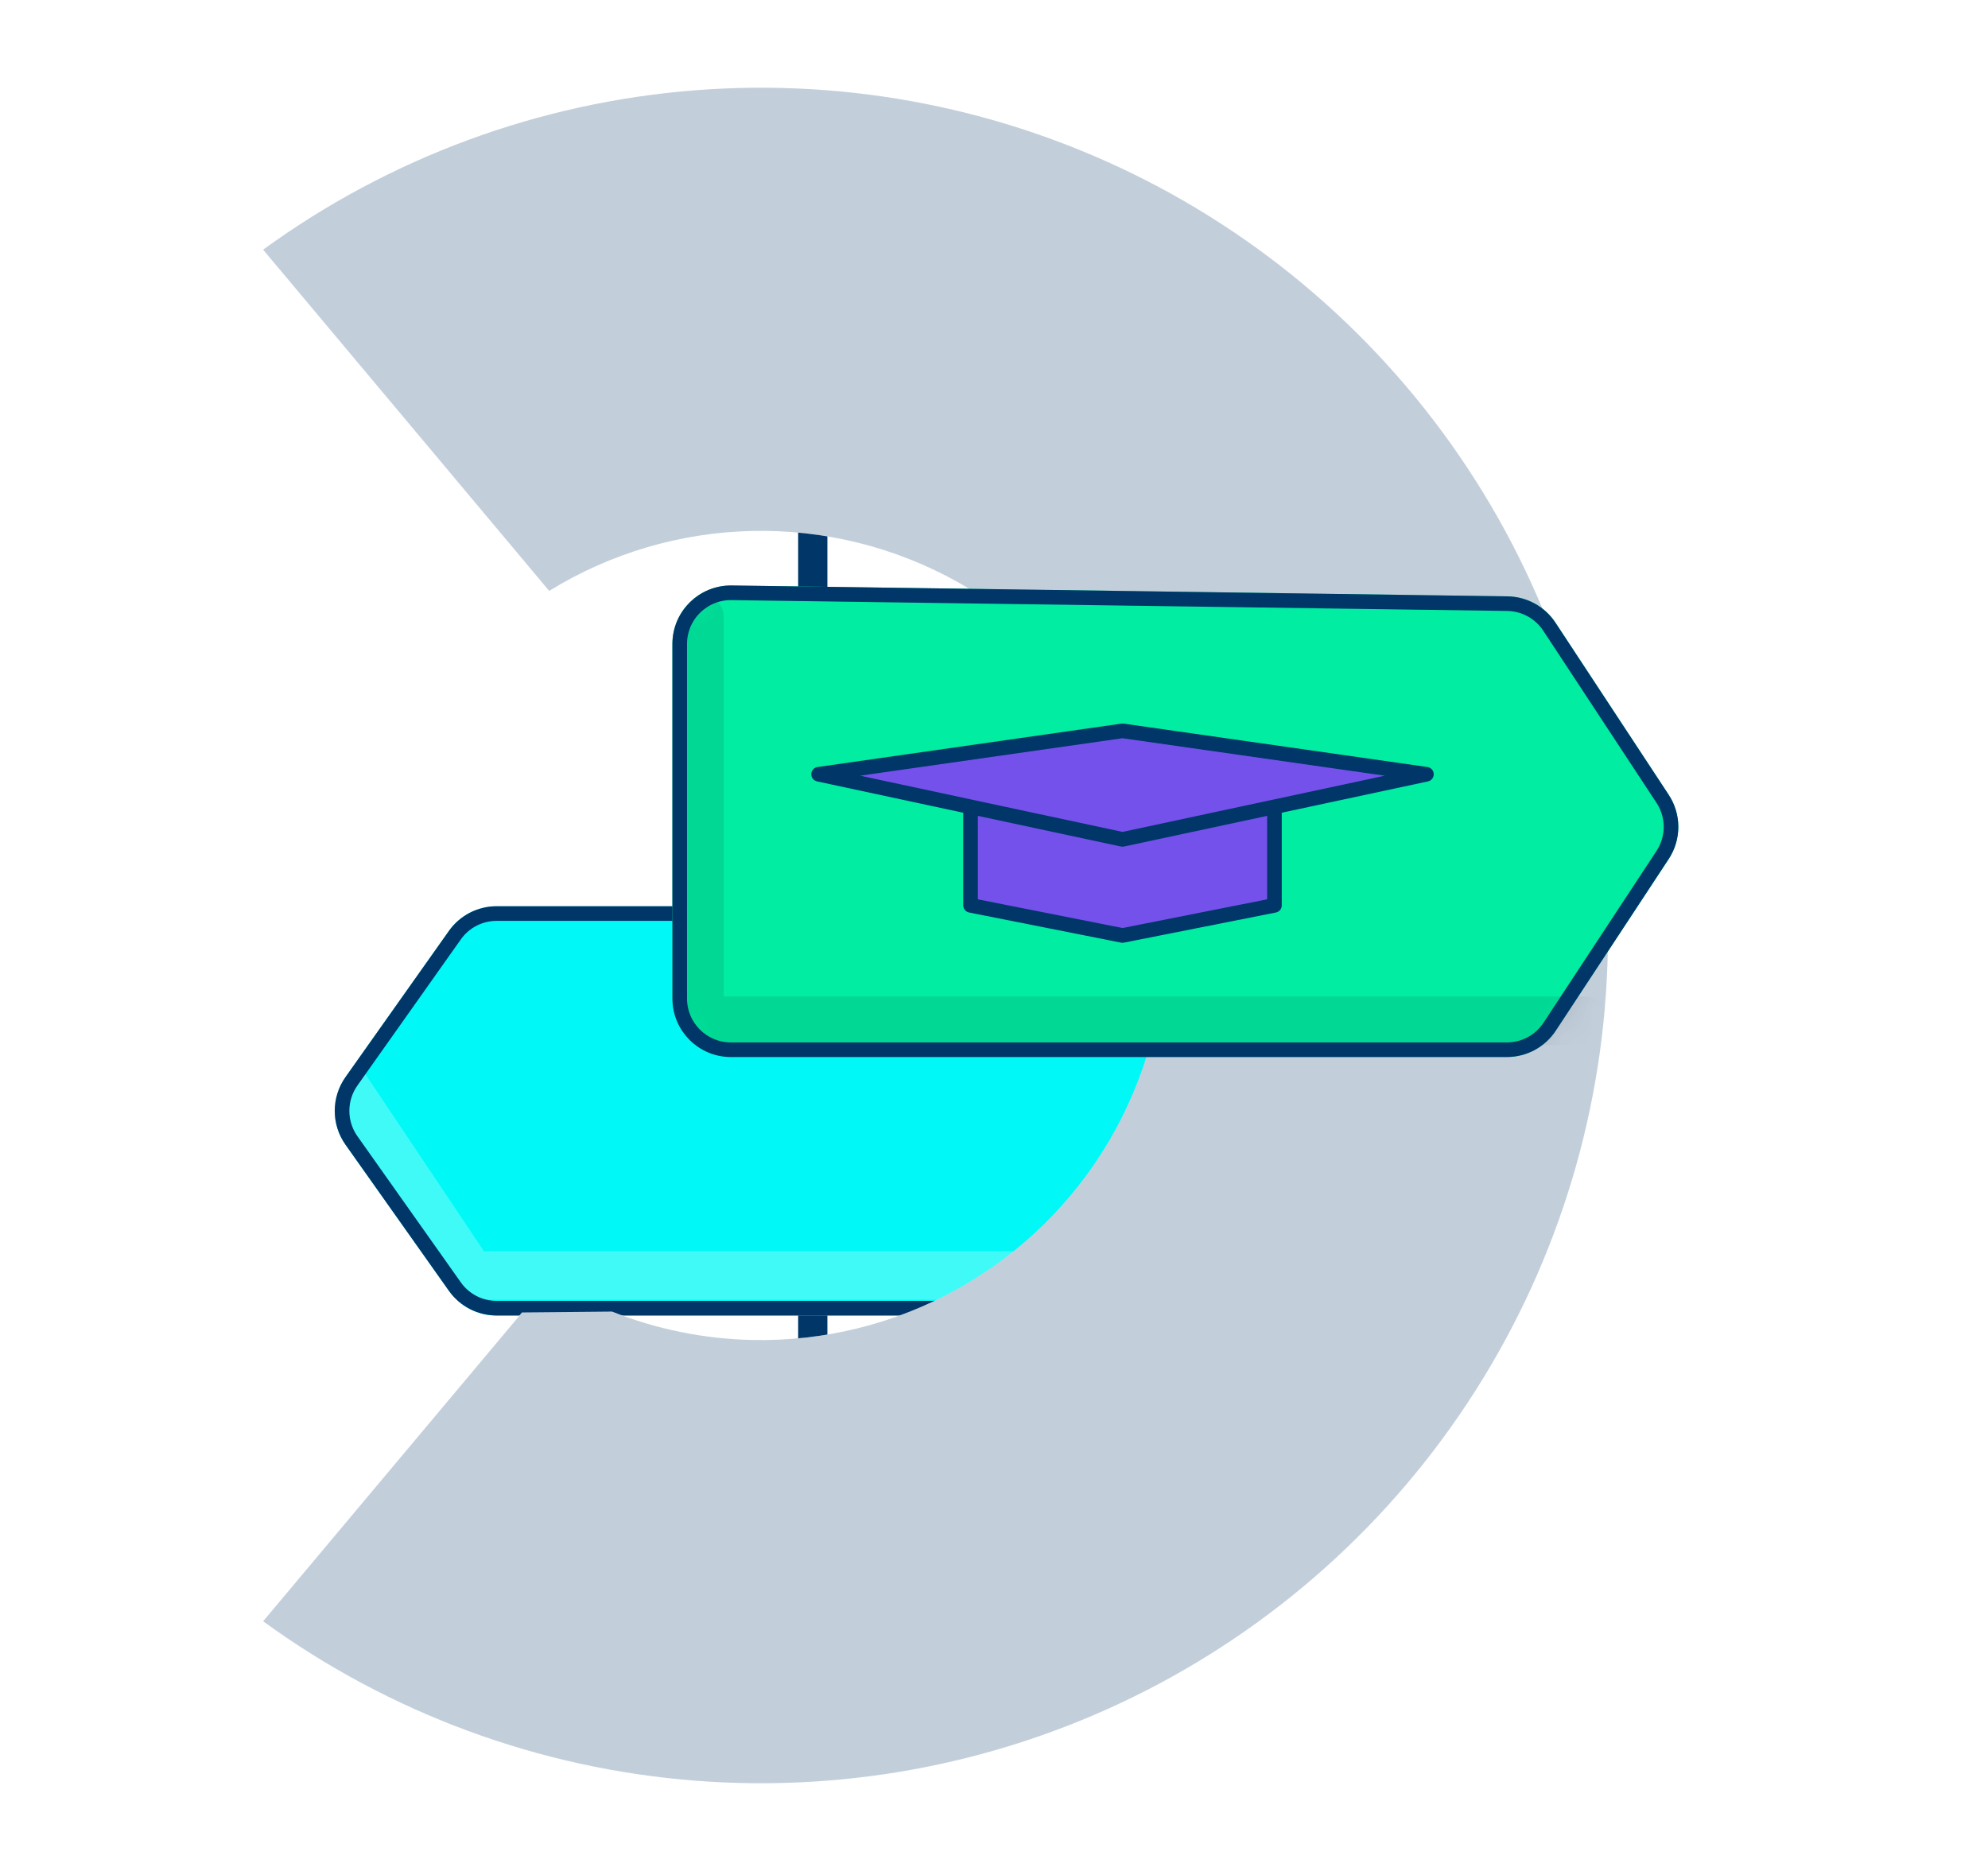
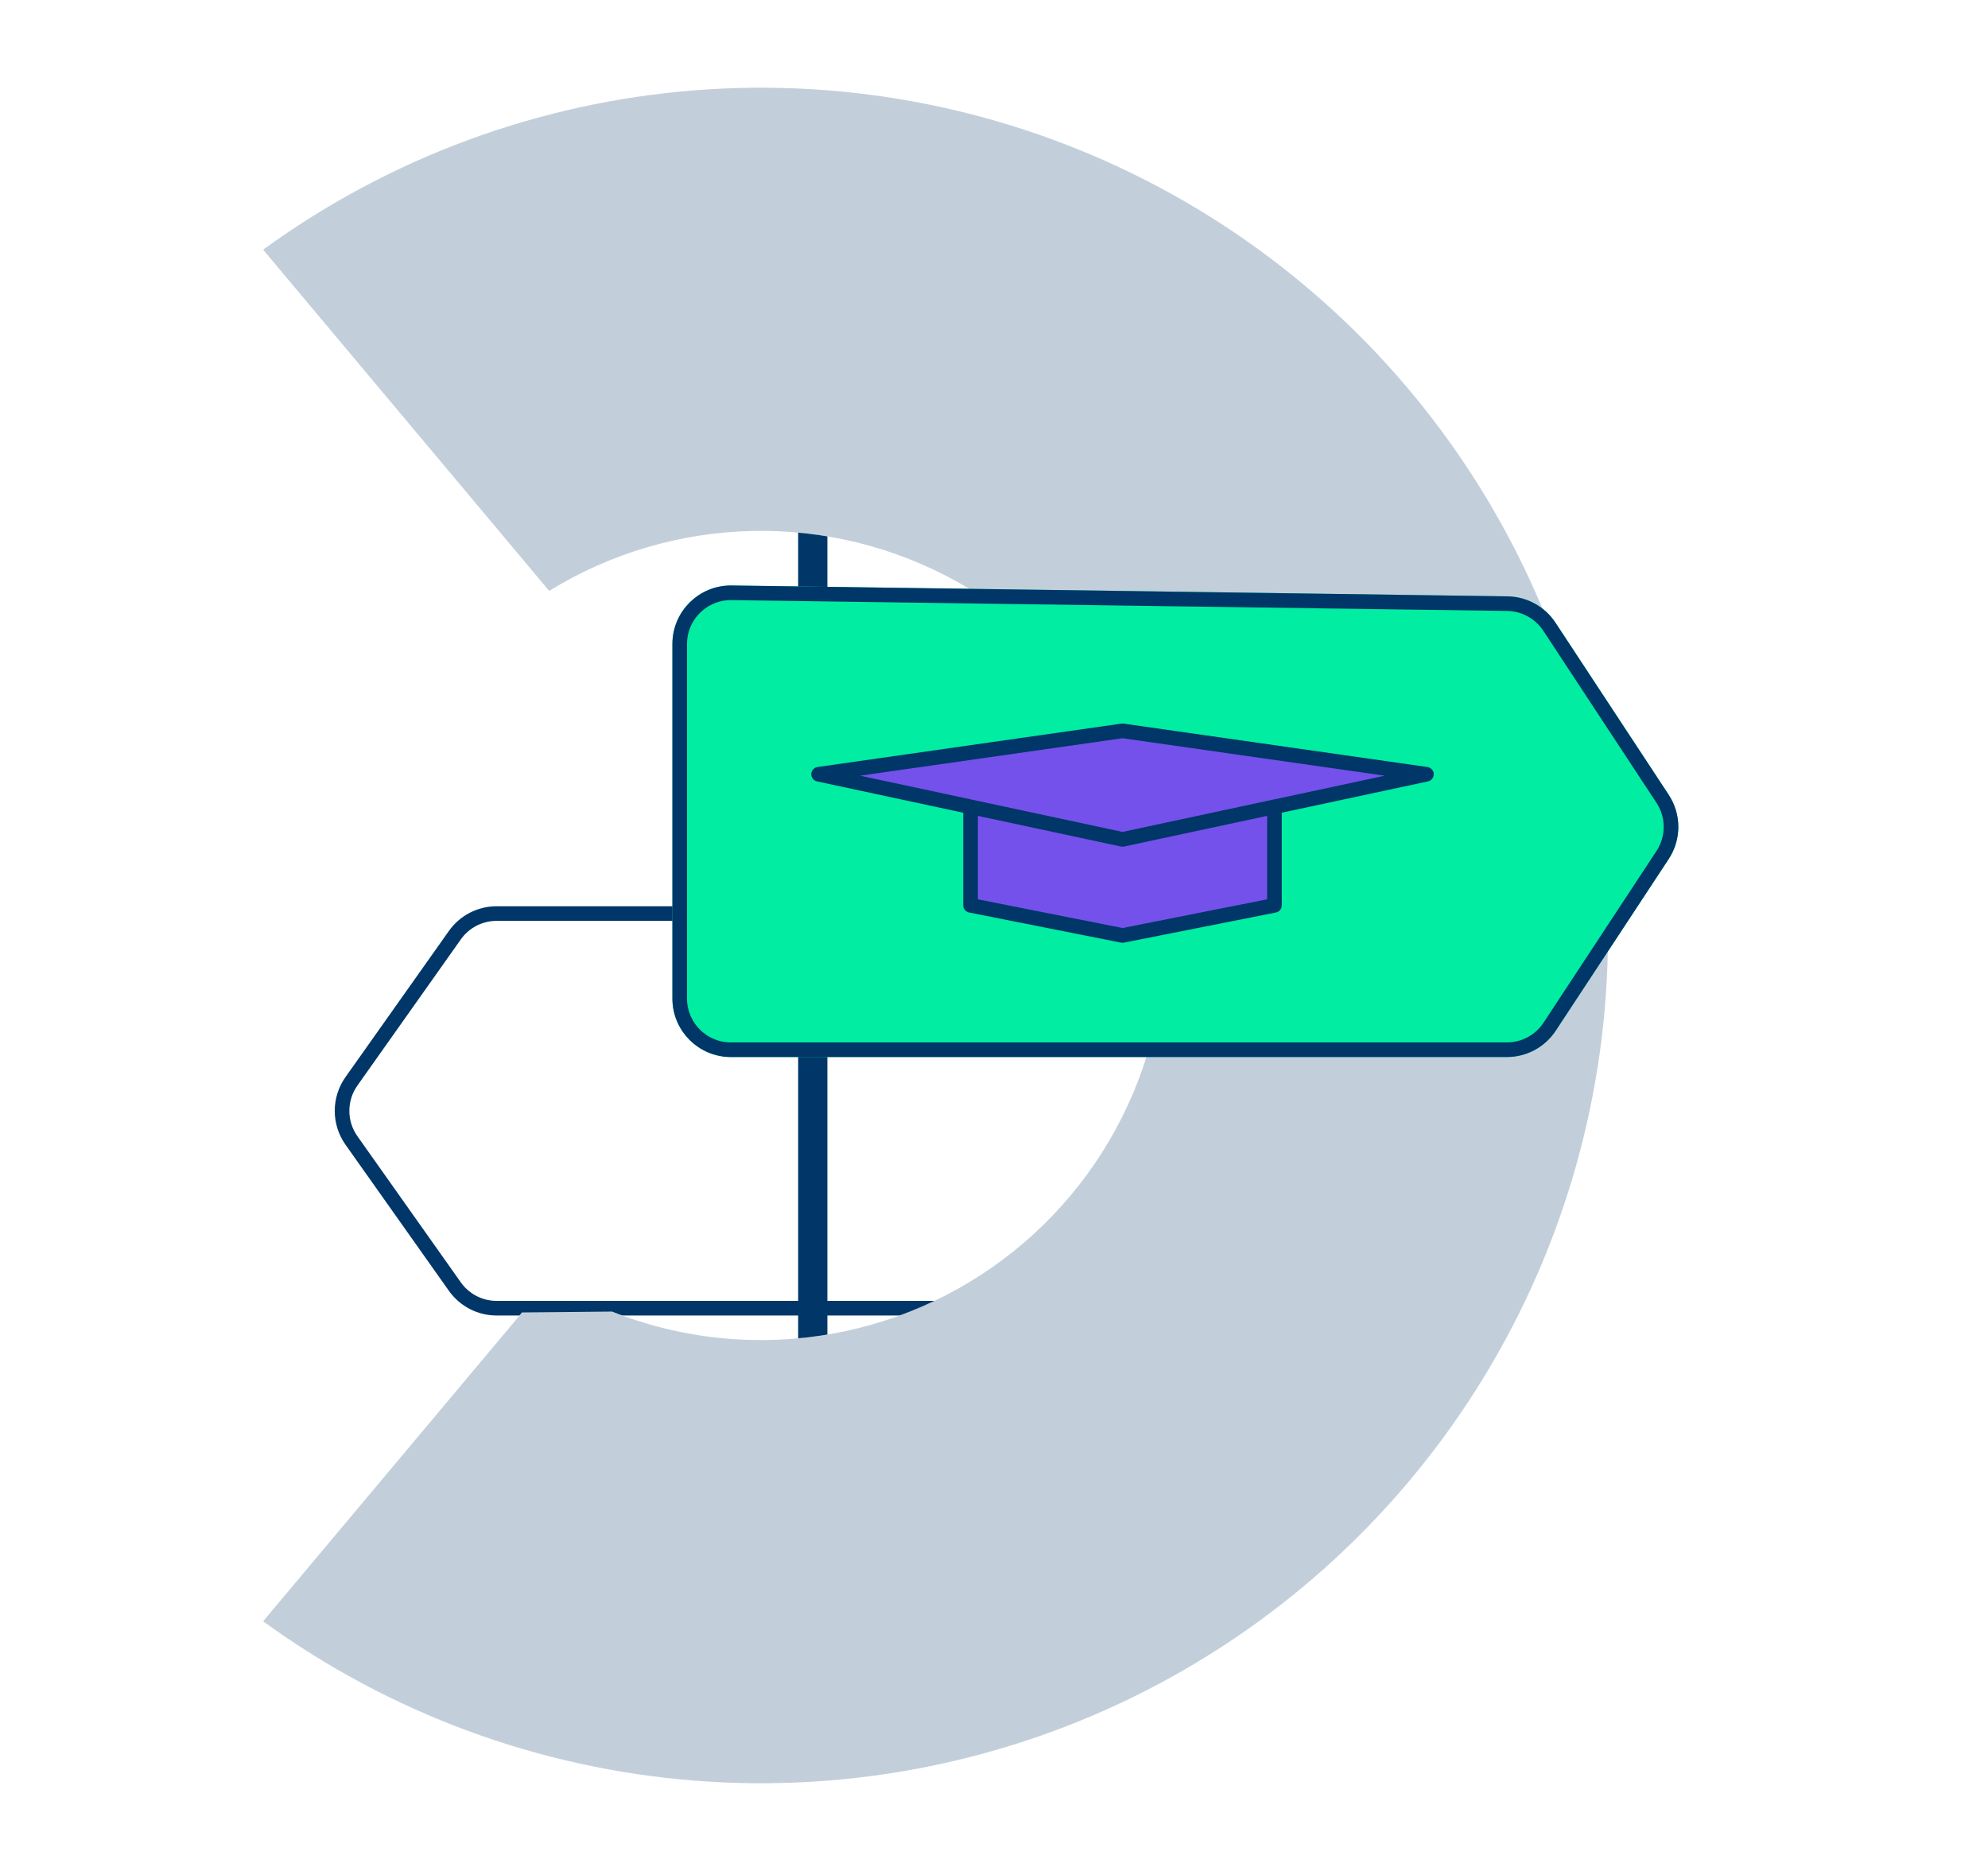
<svg xmlns="http://www.w3.org/2000/svg" width="68" height="64" viewBox="0 0 68 64" fill="none">
  <line x1="27.801" y1="56.302" x2="27.801" y2="7.828" stroke="#003668" />
-   <path d="M15.355 31.845C15.729 31.315 16.338 31 16.987 31H41C42.105 31 43 31.895 43 33V43C43 44.105 42.105 45 41 45H16.987C16.338 45 15.729 44.685 15.355 44.155L11.817 39.155C11.328 38.463 11.328 37.537 11.817 36.845L15.355 31.845Z" fill="#00F8F6" />
-   <path opacity="0.25" fill-rule="evenodd" clip-rule="evenodd" d="M12 36L11 37.5L15.594 44.459H15.8V44.46H44.387V42.802H16.556L12 36Z" fill="white" />
  <path d="M15.559 31.989C15.887 31.526 16.419 31.25 16.987 31.25H41C41.967 31.25 42.75 32.033 42.75 33V43C42.75 43.967 41.967 44.75 41 44.75H16.987C16.419 44.75 15.887 44.474 15.559 44.011L12.021 39.011C11.593 38.405 11.593 37.595 12.021 36.989L15.559 31.989Z" stroke="#003668" stroke-width="0.5" />
-   <path d="M55 32C55 31.999 55 31.997 55 31.996V32.004C55 32.003 55 32.001 55 32C54.999 37.348 53.521 42.592 50.73 47.151C47.938 51.712 43.941 55.411 39.18 57.84C34.419 60.268 29.081 61.331 23.755 60.91C18.428 60.49 13.322 58.603 9 55.459L17.856 44.895L20.938 44.867C22.461 45.472 24.087 45.803 25.738 45.837C28.197 45.889 30.625 45.283 32.772 44.082C34.919 42.881 36.707 41.128 37.951 39.004C39.196 36.88 39.852 34.462 39.852 32C39.852 29.538 39.196 27.12 37.951 24.996C36.707 22.872 34.919 21.119 32.772 19.918C30.625 18.717 28.197 18.111 25.738 18.163C23.28 18.214 20.879 18.922 18.785 20.213L9 8.541C13.322 5.396 18.428 3.51 23.755 3.09C29.081 2.669 34.419 3.732 39.18 6.16C43.941 8.589 47.938 12.288 50.73 16.849C53.521 21.408 54.999 26.652 55 32Z" fill="white" />
+   <path d="M55 32C55 31.999 55 31.997 55 31.996V32.004C55 32.003 55 32.001 55 32C54.999 37.348 53.521 42.592 50.73 47.151C47.938 51.712 43.941 55.411 39.18 57.84C34.419 60.268 29.081 61.331 23.755 60.91C18.428 60.49 13.322 58.603 9 55.459L17.856 44.895L20.938 44.867C22.461 45.472 24.087 45.803 25.738 45.837C28.197 45.889 30.625 45.283 32.772 44.082C34.919 42.881 36.707 41.128 37.951 39.004C39.196 36.88 39.852 34.462 39.852 32C39.852 29.538 39.196 27.12 37.951 24.996C36.707 22.872 34.919 21.119 32.772 19.918C30.625 18.717 28.197 18.111 25.738 18.163C23.28 18.214 20.879 18.922 18.785 20.213L9 8.541C13.322 5.396 18.428 3.51 23.755 3.09C29.081 2.669 34.419 3.732 39.18 6.16C43.941 8.589 47.938 12.288 50.73 16.849C53.521 21.408 54.999 26.652 55 32" fill="white" />
  <path d="M55 31.996C55 31.997 55 31.999 55 32C55 32.001 55 32.003 55 32.004V31.996Z" fill="white" />
  <g opacity="0.24">
    <path d="M55 32C55 31.999 55 31.997 55 31.996V32.004C55 32.003 55 32.001 55 32C54.999 37.348 53.521 42.592 50.73 47.151C47.938 51.712 43.941 55.411 39.18 57.84C34.419 60.268 29.081 61.331 23.755 60.91C18.428 60.49 13.322 58.603 9 55.459L17.883 44.868H20.94C22.463 45.472 24.088 45.803 25.738 45.837C28.197 45.889 30.625 45.283 32.772 44.082C34.919 42.881 36.707 41.128 37.951 39.004C39.196 36.88 39.852 34.462 39.852 32C39.852 29.538 39.196 27.12 37.951 24.996C36.707 22.872 34.919 21.119 32.772 19.918C30.625 18.717 28.197 18.111 25.738 18.163C23.28 18.214 20.879 18.922 18.785 20.213L9 8.541C13.322 5.396 18.428 3.51 23.755 3.09C29.081 2.669 34.419 3.732 39.18 6.16C43.941 8.589 47.938 12.288 50.73 16.849C53.521 21.408 54.999 26.652 55 32Z" fill="#003668" />
-     <path d="M55 31.996C55 31.997 55 31.999 55 32C55 32.001 55 32.003 55 32.004V31.996Z" fill="#003668" />
  </g>
  <g filter="url(#filter0_d)">
    <path d="M13 12.028C13 10.913 13.913 10.013 15.028 10.028L41.562 10.399C42.226 10.409 42.841 10.746 43.205 11.3L47.078 17.187C47.517 17.854 47.517 18.718 47.078 19.385L43.215 25.257C42.845 25.819 42.218 26.158 41.544 26.158H15C13.895 26.158 13 25.262 13 24.158V12.028Z" fill="#00EDA2" />
    <mask id="mask0" mask-type="alpha" maskUnits="userSpaceOnUse" x="13" y="10" width="35" height="17">
-       <path d="M13 12.028C13 10.913 13.913 10.013 15.028 10.028L41.562 10.399C42.226 10.409 42.841 10.746 43.205 11.3L47.078 17.187C47.517 17.854 47.517 18.718 47.078 19.385L43.215 25.257C42.845 25.819 42.218 26.158 41.544 26.158H15C13.895 26.158 13 25.262 13 24.158V12.028Z" fill="#00EDA2" />
-     </mask>
+       </mask>
    <g mask="url(#mask0)">
      <path opacity="0.1" fill-rule="evenodd" clip-rule="evenodd" d="M14.085 10.415C13.715 10.415 13.415 10.715 13.415 11.085V24.916V25.074C13.415 25.444 13.715 25.744 14.085 25.744C14.111 25.744 14.136 25.743 14.161 25.74C14.188 25.743 14.216 25.744 14.244 25.744H44.191C44.496 25.744 44.776 25.577 44.921 25.309C45.218 24.757 44.818 24.087 44.191 24.087H14.755V11.085C14.755 10.715 14.455 10.415 14.085 10.415Z" fill="black" fill-opacity="0.92" />
    </g>
    <path d="M13.25 12.028C13.25 11.052 14.049 10.265 15.024 10.278L41.559 10.649C42.139 10.658 42.678 10.953 42.997 11.438L46.869 17.324C47.254 17.908 47.254 18.664 46.869 19.248L43.006 25.12C42.683 25.612 42.133 25.908 41.544 25.908H15C14.034 25.908 13.25 25.124 13.25 24.158V12.028Z" stroke="#003668" stroke-width="0.5" />
    <path d="M38.791 16.485L28.395 15L18 16.485L23.198 17.599V20.94L28.28 21.964L33.593 20.94V17.599L38.791 16.485Z" fill="#7451EB" />
    <path d="M33.593 17.599L38.791 16.485L28.395 15L18 16.485L23.198 17.599M33.593 17.599L28.395 18.713L23.198 17.599M33.593 17.599V20.969L28.395 22L23.198 20.969V17.599" stroke="#003668" stroke-width="0.5" stroke-linecap="round" stroke-linejoin="round" />
  </g>
  <defs>
    <filter id="filter0_d" x="13" y="10.028" width="54.407" height="36.13" filterUnits="userSpaceOnUse" color-interpolation-filters="sRGB">
      <feFlood flood-opacity="0" result="BackgroundImageFix" />
      <feColorMatrix in="SourceAlpha" type="matrix" values="0 0 0 0 0 0 0 0 0 0 0 0 0 0 0 0 0 0 127 0" />
      <feOffset dx="10" dy="10" />
      <feGaussianBlur stdDeviation="5" />
      <feColorMatrix type="matrix" values="0 0 0 0 0 0 0 0 0 0 0 0 0 0 0 0 0 0 0.1 0" />
      <feBlend mode="normal" in2="BackgroundImageFix" result="effect1_dropShadow" />
      <feBlend mode="normal" in="SourceGraphic" in2="effect1_dropShadow" result="shape" />
    </filter>
  </defs>
</svg>